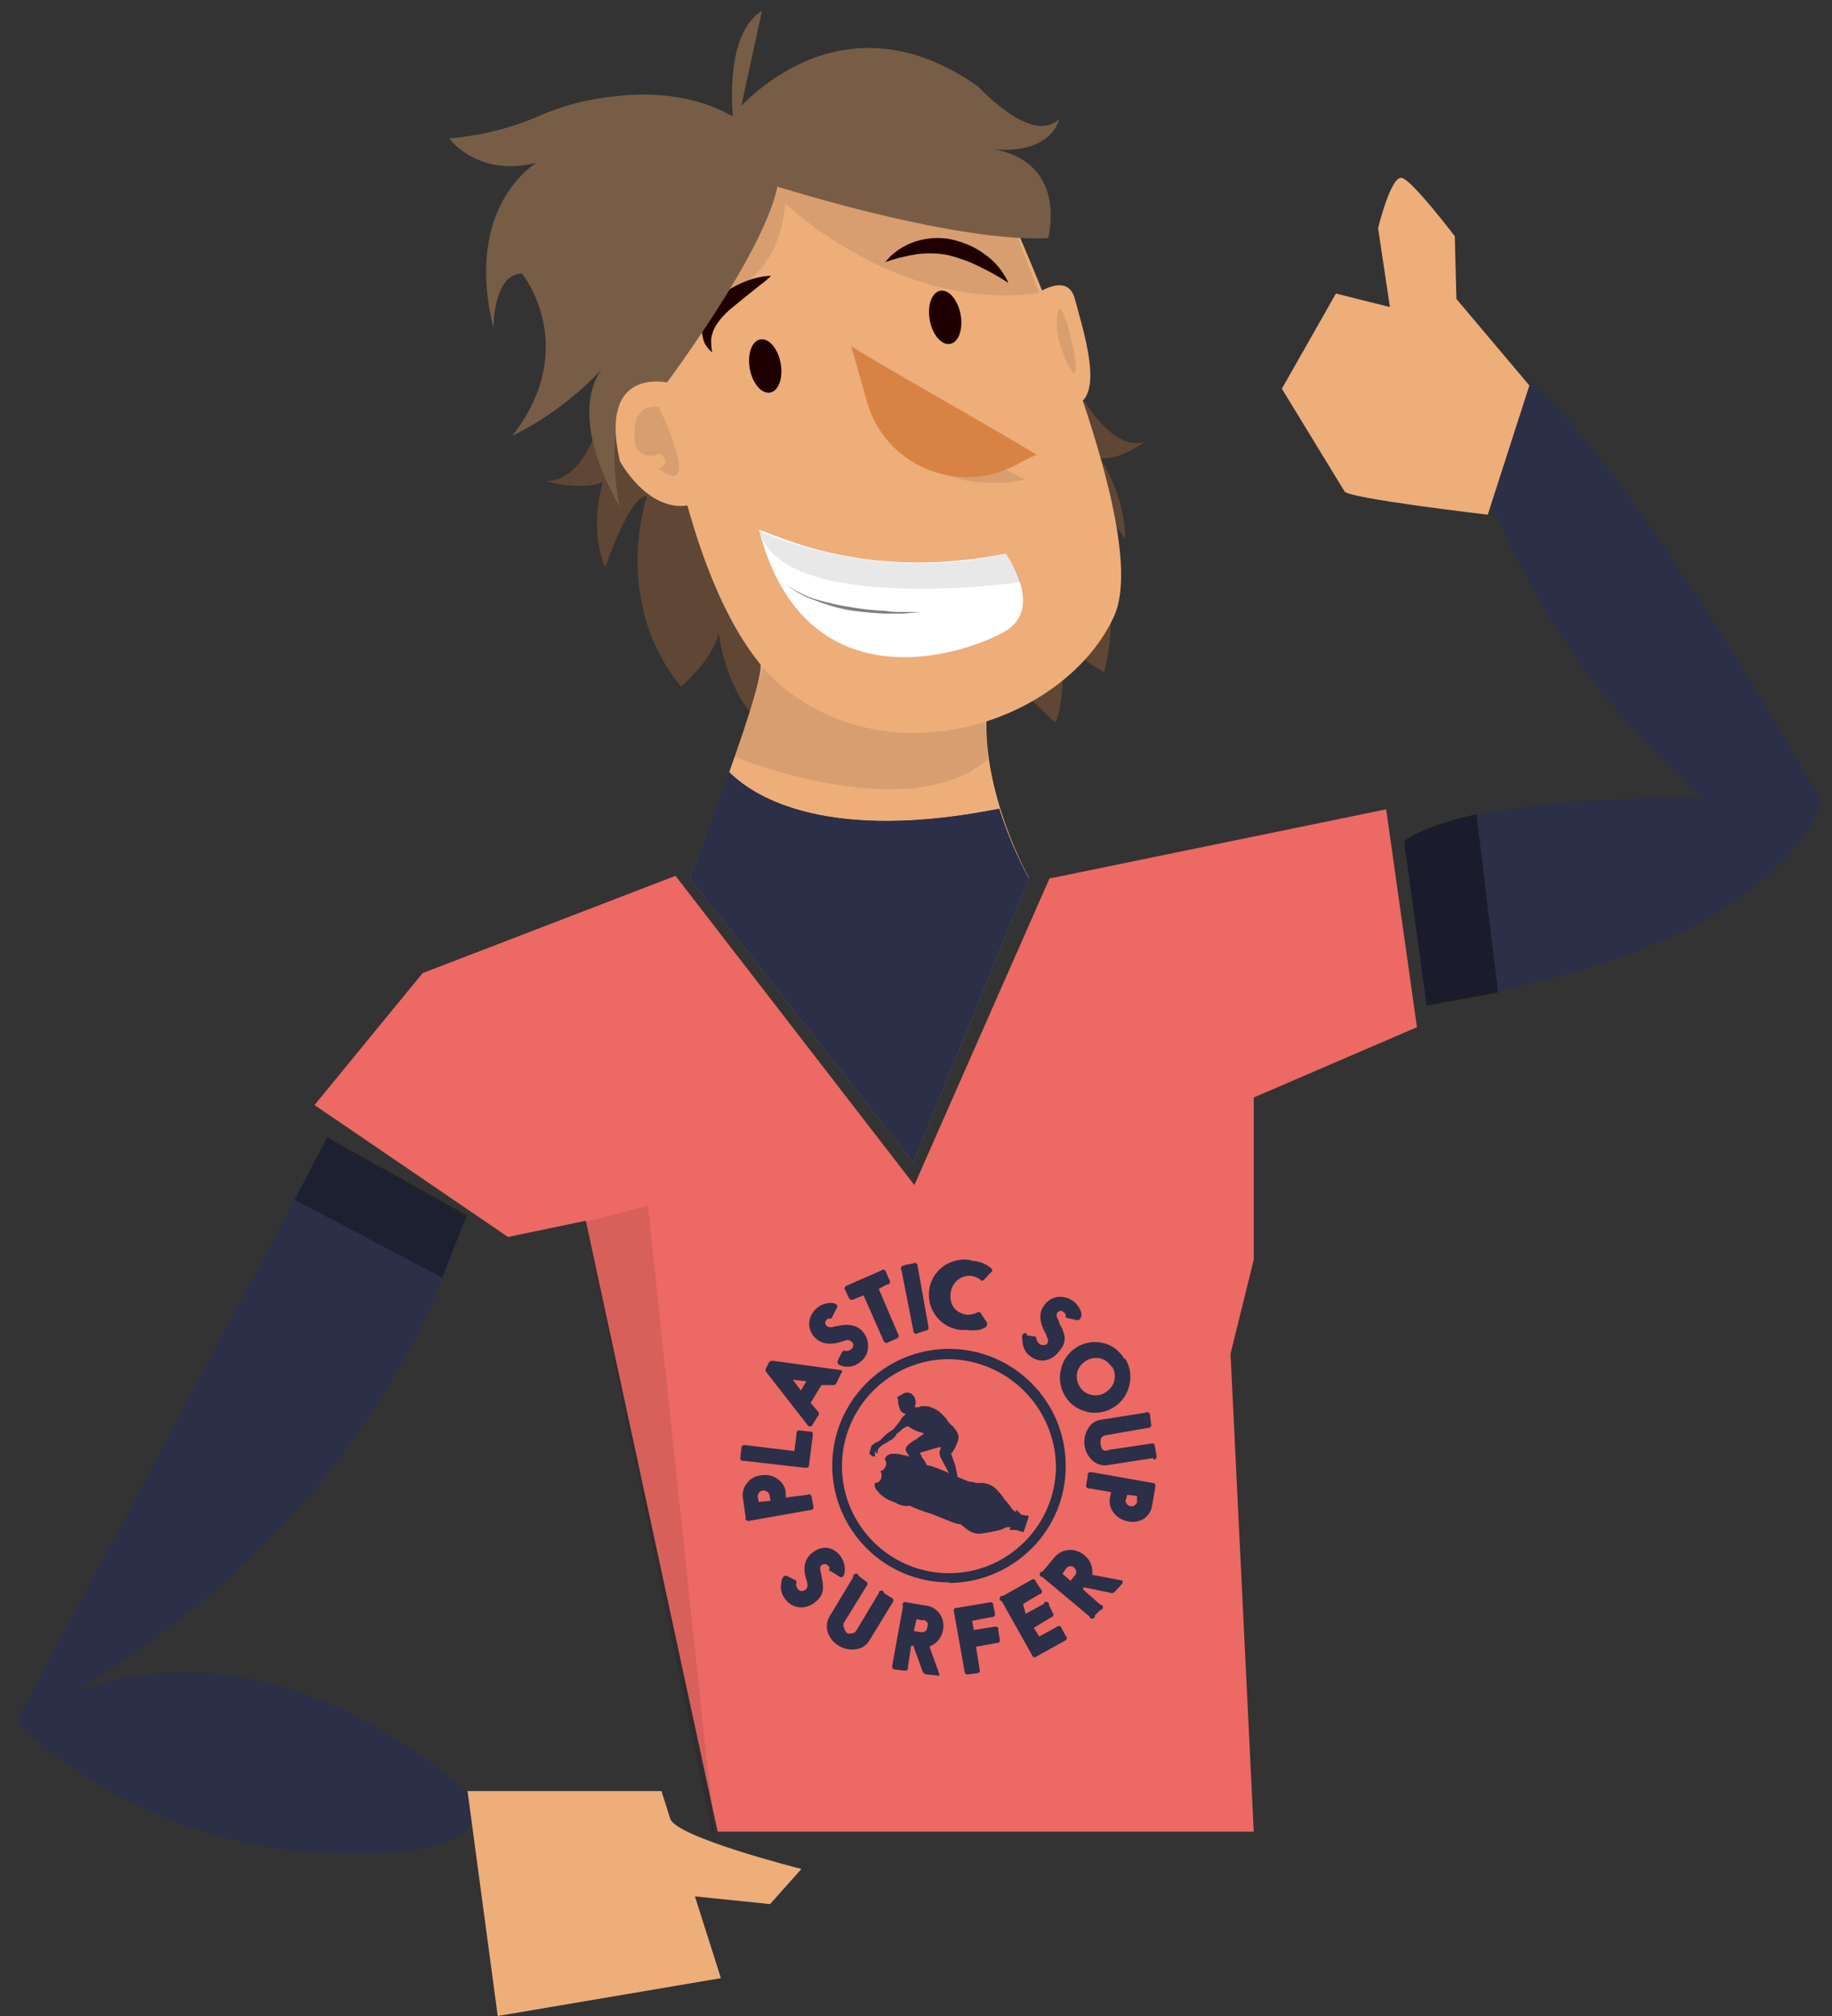
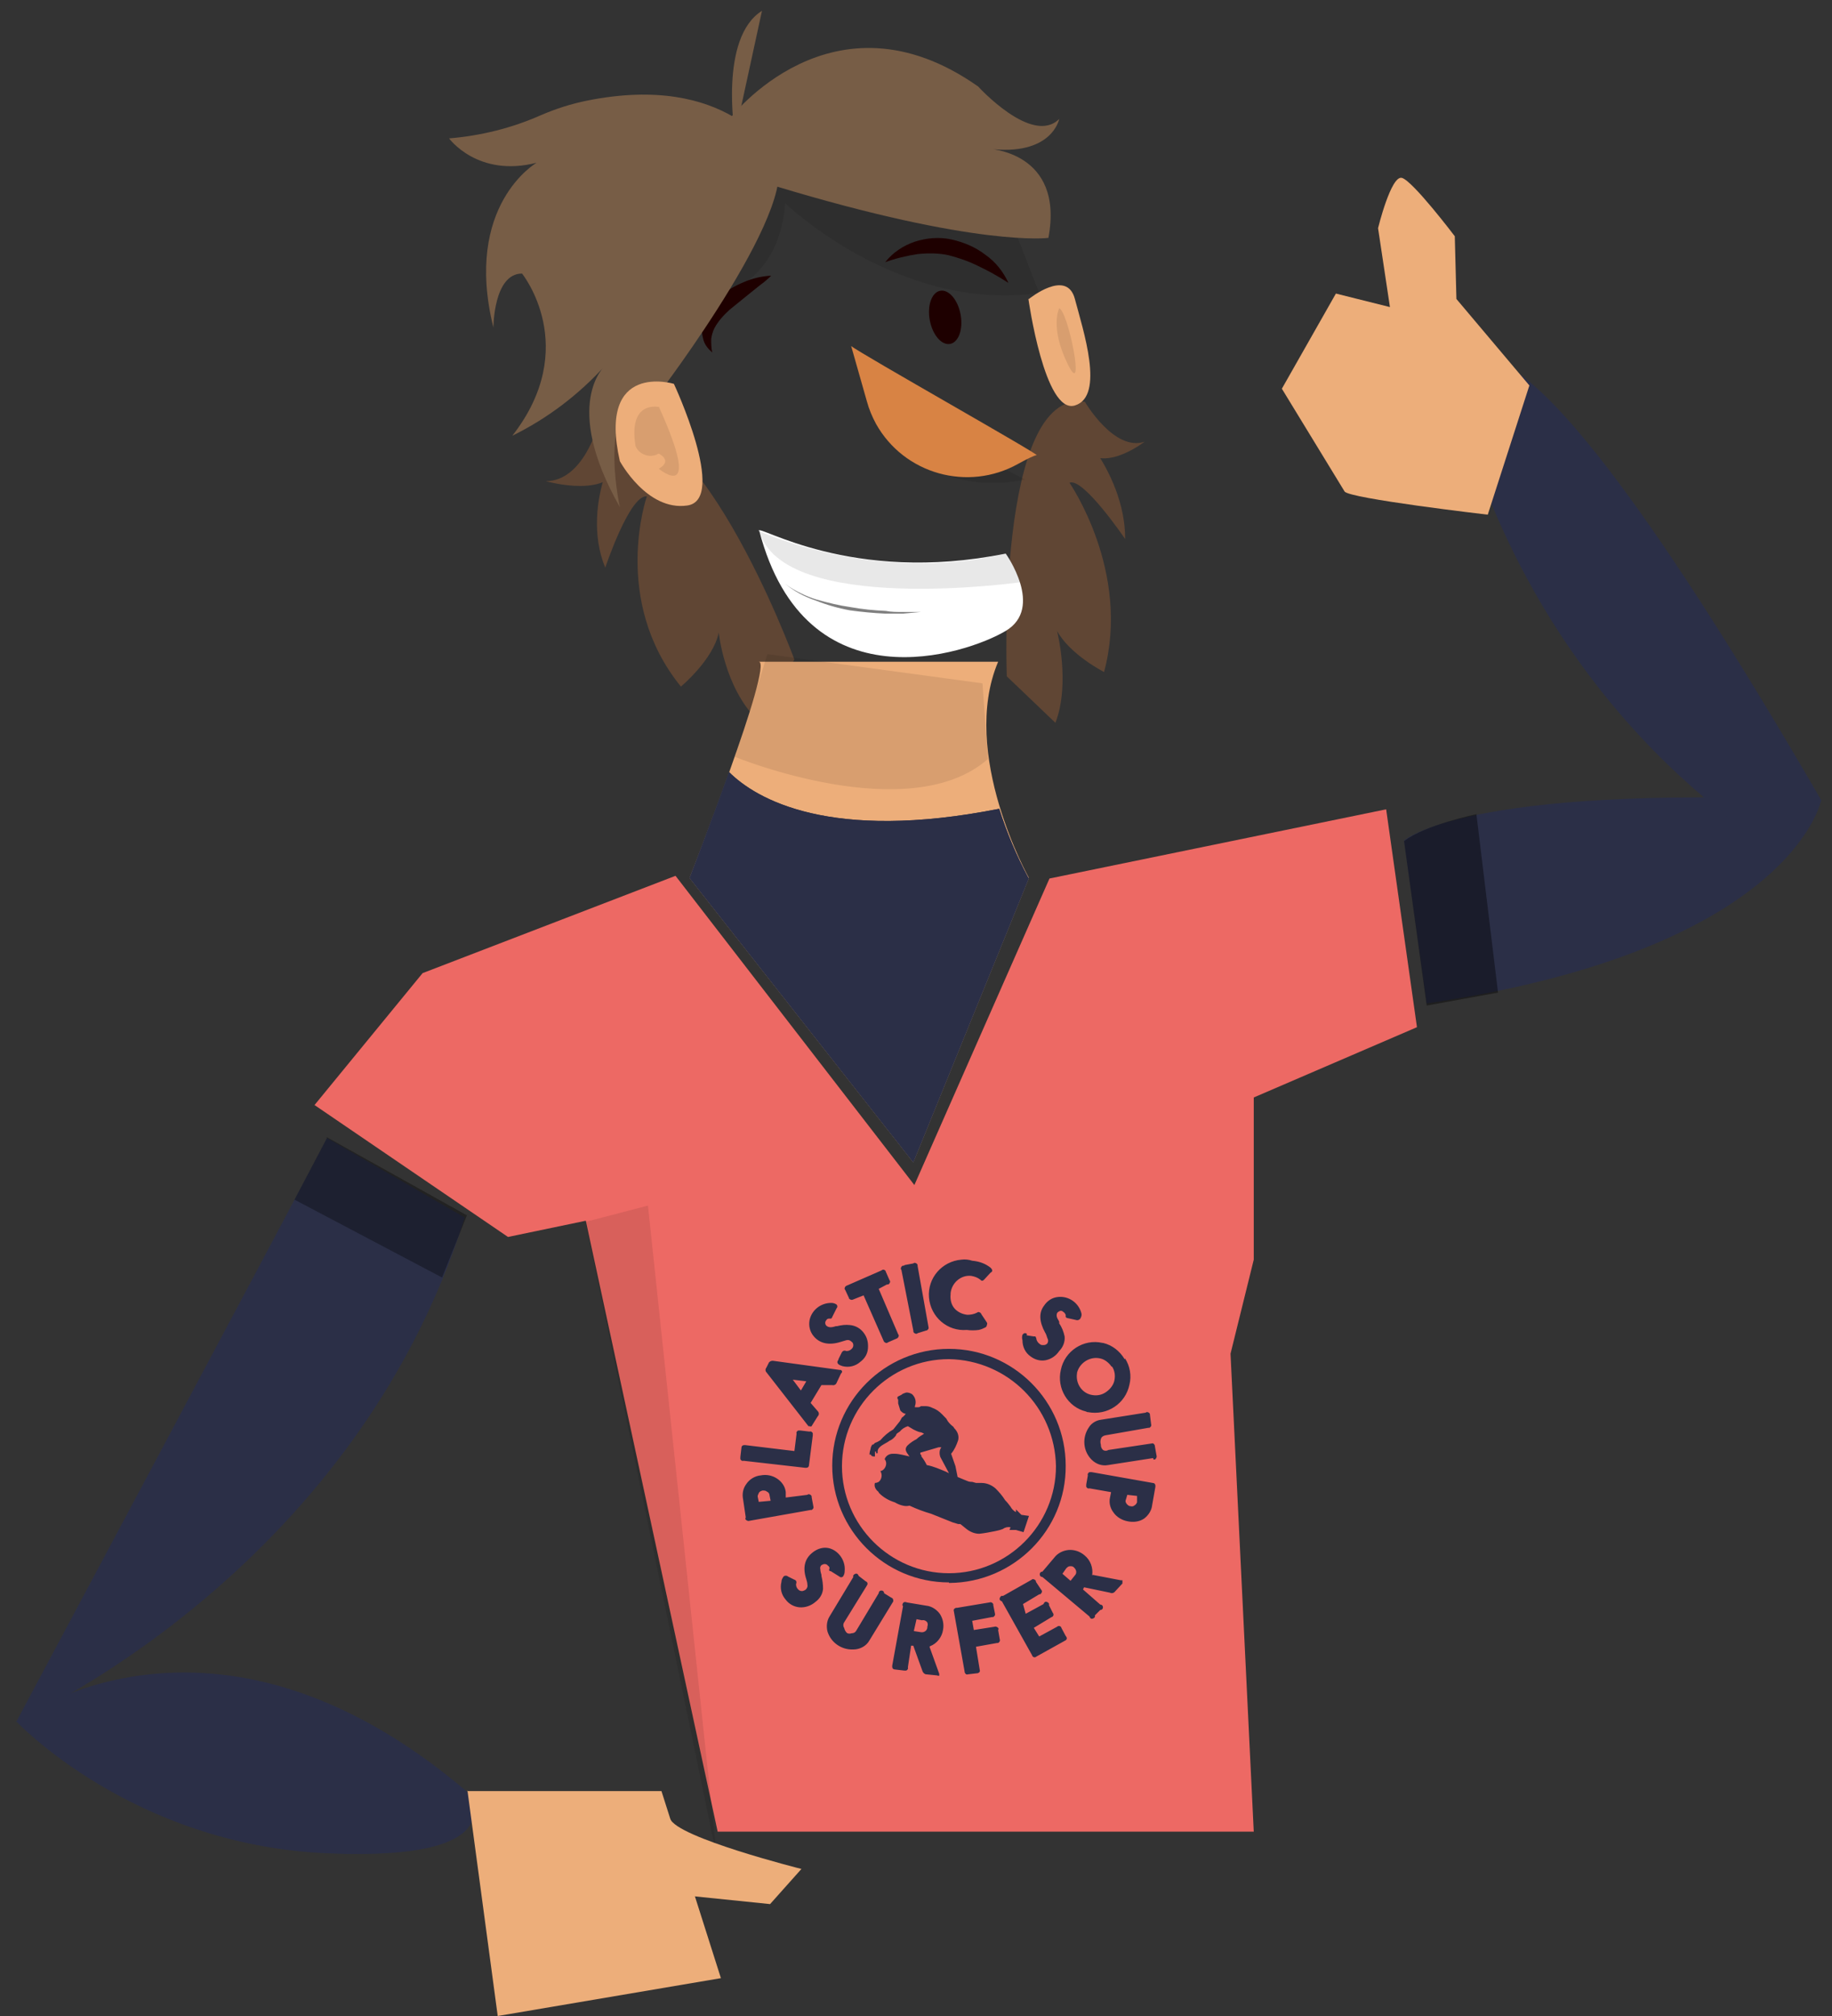
<svg xmlns="http://www.w3.org/2000/svg" xmlns:xlink="http://www.w3.org/1999/xlink" viewBox="0 0 339 372.9">
  <rect x="0" y="0" width="339" height="372.9" fill="#333333" stroke="none" />
  <style>.st1{fill:#2b2f47}.st3{fill:#edae7a}.st5{opacity:9.000000e-02;fill:#000102;enable-background:new}.st7{fill:#1e0000}.st11{fill:#775d46}</style>
  <g id="Layer_2_1_">
    <path d="M110.7 78.5S108 89 101 89c0 0 12.5 3.6 13.7-3.7S107 93 112 105c0 0 4.5-13.5 7.7-13.2 0 0-6.7 19.2 6.3 35.2 0 0 6-5 7-10 0 0 1 10 7 16l7-11s-18.7-51-36.3-43.5zm90.1-4.1s5.4 9.2 11 7.3c0 0-8.7 6.8-12 .2s8.5 5 8.4 17.8c0 0-7.8-11.5-10.3-10.4 0 0 11.4 16.4 6.4 35 0 0-6.3-3.2-8.7-7.6 0 0 2.5 9.7-.3 17l-9-8.6s-2-53.2 14.4-50.8l.1.1z" fill="#604634" />
    <path class="st1" d="M259.8 155.5s11-10.4 77.2-7.5c0 0-5.3 27.6-73 37.6l-4.2-30.1z" />
    <path d="M125 162l-46.8 18-20 24.4L94 228.8l14.4-3 24.4 113H232l-4.3-88.4L232 233v-30l30.2-13-5.7-40.3-62.3 12.8-25 56.7L125 162z" fill="#ed6964" />
    <path class="st1" d="M60.5 210.5c-1.4 3-57.5 108-57.5 108s62.2-27 83-93.3l-25.5-14.7z" />
    <path class="st1" d="M3 318.4s36-27.3 83.4 13c0 0 10 13-26 11.4S3 318.4 3 318.4z" />
    <path class="st3" d="M86.4 331.3h36l11 34.6-41.3 7-5.6-41.7-.1.1z" />
    <path class="st1" d="M330 158s-44-23.5-60.2-83c0 0-1.4-45.3 67.2 73l-7 10z" />
    <path d="M60.5 210.5l-6 11.4 27.3 14.4 4.6-11.5-26-14.5.1.2z" opacity=".33" fill="#000102" />
    <path class="st5" d="M108.4 226l11.5-3 12.8 120.8-24.4-118 .1.2z" />
    <path class="st3" d="M275.3 95.2s-25.8-3-26.5-4.3l-11.6-19 10-17.6 10 2.5-2.2-14.6s2.4-9.8 4.4-9.3 9.8 10.8 9.8 10.8l.3 11.6 13.5 16-7.7 23.9zM124 336.4c1.2 3.5 24.3 9.3 24.3 9.3l-5.8 6.5L121 350l3-13.6z" />
    <defs>
      <path id="SVGID_1_" d="M119.3 215h112.2v112H119.3z" />
    </defs>
    <clipPath id="SVGID_2_">
      <use xlink:href="#SVGID_1_" overflow="visible" />
    </clipPath>
    <g clip-path="url(#SVGID_2_)">
      <path class="st1" d="M145.4 277l4-.5c.2-.2.5-.1.7.1.1.1.1.3.1.4l.3 1.6c.1.3 0 .5-.3.7h-.2l-11.3 2c-.2.1-.5 0-.7-.2-.1-.1-.1-.3 0-.4l-.5-3.4c-.2-1 0-2 .6-2.8.6-.9 1.6-1.5 2.7-1.6 1-.2 2.1 0 3 .6.9.6 1.5 1.5 1.6 2.5v1zm-2.8.6l-.2-1c0-.3-.2-.6-.5-.7-.2-.2-.5-.2-.8-.2-.3.1-.6.2-.7.5-.1.2-.2.4-.2.6l.2 1 2.2-.2zm4.4-9.2l.4-3.2c-.1-.3.1-.5.3-.6h.4l1.7.2c.3-.1.5.1.6.3v.4l-.7 5.5c0 .3-.2.5-.5.5h-.2l-11.4-1.3c-.3.1-.5-.1-.6-.3v-.4l.2-1.7c0-.3.2-.5.5-.5h.2l9.1 1.1zm3-8.9l1.3 1.5c.3.3.3.7 0 1l-1 1.6c-.1.3-.3.3-.5.2h-.2l-7.8-10c-.2-.2-.2-.6 0-.8l.5-1c.2-.2.4-.3.7-.3l12.4 1.7h.2c.3.2.3.4 0 .7l-.8 1.7c-.1.3-.5.5-.8.4h-2l-2 3.3zm-3.3-4.3l1.5 2 1-1.7-2.5-.3zm8.5-3.9l.6-1.2.2-.2c.2-.1.4-.1.6 0 .4 0 .7-.1 1-.4.2-.2.3-.4.3-.7 0-.2-.1-.5-.3-.6-.3-.3-.6-.4-1-.3-.3.1-.7.2-1 .3-2.2.7-3.9.3-5-1-.7-.8-1-1.9-.8-3 .4-1.9 2.1-3.2 4-3.2.4 0 .7.1 1 .3.2.2.2.5 0 .7l-.8 1.6c0 .1-.1.2-.2.3h-.4c-.2 0-.4.1-.5.3-.1.1-.2.3-.2.5s.1.4.2.5c.2.2.5.3.8.3.3 0 .7-.1 1-.2h.2c.8-.2 1.6-.3 2.4-.2 1 .1 1.9.6 2.5 1.4.7.9.9 1.9.8 3-.1 1-.6 1.8-1.4 2.4-.9.8-2.1 1.1-3.3.8-.3-.1-.6-.2-.8-.4-.2-.2-.2-.5 0-.7m7.5-13.2l3.6 8.4c.2.2.1.5-.1.7-.1 0-.1.1-.2.1l-1.6.7c-.2.2-.5.1-.7-.1 0-.1-.1-.1-.1-.2l-3.7-8.4-2 .8c-.2.1-.5 0-.7-.2v-.1l-.7-1.5c-.2-.2-.1-.5.1-.7.1 0 .1-.1.2-.1l6.4-2.8c.2-.2.5-.2.7 0 0 0 .1.1.1.2l.7 1.6c.2.2.1.5-.1.7-.1.1-.3.1-.4.1l-1.5.8zm4.8-4.4l1.6-.3c.2-.2.5-.1.7.1.1.1.1.3.1.4l2 11.2c.1.3 0 .5-.3.7h-.1l-1.6.5c-.2.2-.5.1-.7-.1-.1-.1-.1-.3-.1-.4l-2.2-11.2c-.2-.2-.1-.5.1-.7.1-.1.3-.1.4-.1m16 1.3l-1.2 1.3c-.1.1-.2.2-.4.2-.1 0-.2-.1-.3-.2-.5-.4-1.1-.6-1.7-.7-1.9-.2-3.6 1.3-3.8 3.2v.2c-.1.9.1 1.9.7 2.6.6.7 1.5 1.1 2.4 1.2.6 0 1.2-.1 1.8-.4.2-.2.5-.1.7.1 0 .1.1.1.1.2l1 1.5c.1.2.1.3 0 .5 0 .2-.1.3-.2.4-.4.2-.8.4-1.3.5-.7.1-1.5.1-2.2 0-3.6.3-6.7-2.4-7-6-.3-3.6 2.4-6.7 6-7 .7-.1 1.4 0 2 .2 1.1.1 2.1.4 3 1 .5.3.7.6.7.8 0 .2-.1.3-.3.4M190 247l1.3.2h.3c.1.2.2.4.2.6.1.3.3.6.6.8.2.2.4.2.7.2.3 0 .5-.1.7-.3.2-.3.2-.7 0-1-.1-.3-.2-.7-.4-1-1.1-2-1.2-3.7-.2-5 .6-.9 1.5-1.5 2.6-1.6 2-.2 3.8 1.1 4.3 3 .1.3 0 .7-.2 1-.1.2-.4.3-.6.3l-1.8-.4c-.1 0-.2-.1-.3-.2v-.4c-.1-.2-.2-.4-.4-.5-.2-.2-.4-.3-.7-.2-.2.1-.4.2-.5.4-.1.3-.1.5 0 .8.1.3.3.5.4.8v.3c.5.7.8 1.5 1 2.4.1 1-.3 2-1 2.7-.6.9-1.5 1.5-2.5 1.7-1 .2-2-.1-2.8-.7-1-.7-1.5-1.8-1.5-3-.1-.3-.1-.7 0-1 .2-.3.5-.4.8-.2m18.2 4.6c.9 1.4 1.2 3.2.8 4.8-.7 3.5-4.1 5.8-7.7 5.1-.1 0-.2 0-.3-.1-3.4-.8-5.5-4.3-4.7-7.7.7-3.5 4.2-5.8 7.7-5h.1c1.7.4 3.1 1.5 4 3m-2.4 1.4c-.5-.7-1.2-1.3-2-1.5-1.9-.5-3.9.7-4.4 2.6v.1c-.3 1.8.8 3.6 2.6 4 .9.2 1.8.1 2.6-.4s1.5-1.3 1.7-2.2c.2-.9.1-1.8-.4-2.6m7.6 16.9L205 271c-1.1.2-2.2-.2-3-1-1.6-1.6-1.8-4.1-.5-6 .5-.8 1.4-1.3 2.3-1.4l8.2-1.3c.2-.2.5-.1.7.1.1.1.1.3.1.4l.2 1.6c.1.3 0 .5-.3.7h-.2l-8 1.4c-.4.1-.7.3-.8.7-.1.3-.1.7 0 1 0 .4.1.7.4 1 .3.2.7.2 1 0l8-1.2c.3-.1.5.1.6.4v.1l.3 1.7c.1.2 0 .5-.2.7-.1.1-.3.1-.4 0m-7.8 6.1l-4-.7c-.3.1-.5-.1-.6-.3v-.4l.3-1.7c-.1-.3.1-.5.3-.6h.4l11.3 2c.3 0 .5.2.5.5v.2l-.6 3.4c-.1 1-.7 1.9-1.5 2.5-.9.6-2 .7-3 .5-1.1-.2-2.1-.8-2.7-1.7-.6-.8-.8-1.8-.6-2.7l.2-1zm3 .5l-.3 1c-.1.3.1.6.3.8.2.2.4.3.6.3.3.1.6 0 .8-.2.2-.1.3-.3.4-.5v-1.2l-1.8-.2zm-62.8 15.1l1.2.6c.1 0 .2.1.3.2.1.2.1.4 0 .6 0 .4.1.7.4 1 .2.2.4.3.7.3.2 0 .4-.1.6-.2.3-.2.5-.6.4-1 0-.3-.1-.7-.2-1-.7-2.1-.3-3.7 1-4.8.8-.7 1.8-1.1 2.8-1 1 .1 1.9.7 2.5 1.5.6.8.9 1.8.8 2.8 0 .4-.1.7-.3 1-.2.2-.5.2-.7 0l-1.6-1h-.2c-.1-.2-.1-.3 0-.5 0-.2-.1-.4-.3-.5-.1-.2-.4-.3-.6-.3-.2 0-.4.1-.6.2-.2.2-.3.5-.2.8 0 .3.1.7.2 1v.2c.2.8.3 1.6.3 2.4-.1 1-.6 1.8-1.4 2.4-.8.7-1.9 1.1-3 1-1-.1-1.9-.6-2.5-1.4-.8-.9-1.1-2.1-.8-3.3 0-.4.2-.7.4-1 .2-.2.6-.2.8 0m19.5 4.6l-4.4 7.2c-.6 1.1-1.8 1.7-3 1.7-2.2.1-4.2-1.3-4.8-3.4-.2-.9-.1-1.9.4-2.7l4.4-7.3c-.1-.3.1-.5.4-.6s.5.1.6.4l1.3 1c.3.1.4.4.3.6 0 .1-.1.1-.1.2l-4.2 6.8c-.2.3-.2.7 0 1 .1.4.3.8.6 1 .3.1.5.1.8 0 .3 0 .6-.1.8-.4l4.2-7c0-.3.2-.5.5-.5s.5.2.5.5l1.3.8c.3.1.4.3.4.6 0 .1 0 .2-.1.2m6.8 8.3l1.8 5v.3c0 .1-.1.1-.4 0l-2-.2c-.3 0-.6-.3-.7-.6l-1.7-4.7h-.4l-.6 4c.1.3-.1.5-.3.6h-.4l-1.7-.2c-.3 0-.5-.2-.5-.5v-.2l2-11c-.2-.2-.1-.5.1-.7.2-.1.4-.1.6 0l3.6.6c1 .1 1.9.7 2.5 1.5.6.9.8 2 .6 3-.2 1.3-1.1 2.5-2.4 3m-3-2.8l1.3.2c.5.1 1.1-.2 1.2-.8v-.2c.1-.3.1-.5 0-.8-.2-.3-.6-.5-1-.4l-1-.2-.5 2.2zm11.5 2.9l.7 4.3c.1.3-.1.5-.4.6h-.1l-1.7.2c-.3.1-.5-.1-.6-.4v-.1l-2-11.2c-.1-.3.1-.5.4-.6h.2l6-1c.3-.1.5 0 .7.3v.2l.3 1.5c.1.3 0 .5-.3.7h-.2l-3.7.7.3 1.7 3.8-.6c.2-.1.5 0 .7.2.1.1.1.3 0 .4l.3 1.7c.1.3 0 .5-.3.7h-.2l-3.9.7zm9.2-6.1l3.3-1.8c.1-.3.3-.5.6-.4s.5.3.4.6l.7 1.4c.2.2.2.5 0 .7 0 0-.1.1-.2.1l-3.3 2 1 1.6 3.3-1.8c.2-.2.5-.2.7 0 0 0 .1.1.1.2l.8 1.5c.2.2.3.5.1.7l-.1.1-5.4 3c-.2.2-.5.2-.7 0 0 0-.1-.1-.1-.2l-5.6-10c-.3-.1-.5-.3-.4-.6s.3-.5.6-.4l5.3-3c.2-.2.5-.1.7.1.1.1.1.2.1.3l1 1.5c.2.2.1.5-.1.7-.1.1-.2.1-.3.1l-3 1.8.5 1.8zm12.4-7.2l5.2 1h.3v.6l-1.3 1.4c-.2.3-.6.5-1 .3l-4.8-1-.2.4 3.2 2.8c.3 0 .5.2.5.5s-.2.5-.5.5l-1 1c.1.3-.1.5-.4.6s-.5-.1-.6-.4l-8.7-7.3c-.3 0-.5-.2-.5-.5s.2-.5.5-.5l2.2-2.6c.6-.8 1.6-1.3 2.6-1.4 1.1-.1 2.2.3 3 1 1.1.9 1.6 2.3 1.4 3.7m-4 1l.8-1c.4-.4.3-1-.1-1.4l-.1-.1c-.2-.2-.4-.2-.7-.2-.3 0-.5.2-.7.4l-.7 1 1.5 1.3zM189 280.2l-1-1v.5c-.4-.2-.8-.6-1-1-.3-.4-.6-.8-1-1.2-.5-.8-1.1-1.5-1.8-2.2-.7-.6-1.6-1-2.6-1h-1l-.7-.2c-.3 0-.6 0-1-.2l-.5-.2-1.2-.5-.4-2-.8-2.3c.6-.7 1-1.6 1.3-2.5.2-.8-.1-1.6-.7-2.2-.1-.1-.1-.2-.2-.3-.4-.3-.7-.6-1-1l-.3-.5c-.5-.5-1-1.1-1.6-1.5-.3-.2-.7-.4-1-.5-.4-.2-.8-.3-1.2-.3H170.4c-.2.2-.4.2-.7.2h-.4v-.2c.3-.8.1-1.6-.5-2.2-.3-.2-.8-.4-1.2-.3-.3.1-.6.2-.8.4l-.6.3c-.2.1-.2.4 0 .6v.7l.4 1.3s.5.6 1 .6c-.2.3-.4.5-.7.7-.1.2-.3.5-.4.7l-1.2 1.5c-.9.5-1.7 1.2-2.4 2-.3.2-.7.4-1 .5l-.3.3h-.2c-.1.2-.3.5-.3.8-.1.3-.2.7-.2 1 0 0 0 .2.2 0 .1.3.3.4.6.4h.2v-.2-.3-.4h.2v.3h.3v-.3c0-1 1.4-1.4 2.2-2 .5-.2.9-.6 1.2-1 0-.3.4-.5.7-.7.4-.5.9-.8 1.5-1l1 .6c.4.2.8.4 1.2.5.3 0 .6.2.8.3-.5.3-1 .6-1.4 1-.6.3-1.2.7-1.7 1.2-.7.8 0 1.4.4 2-.4-.1-.9-.2-1.3-.3-.5-.1-1-.2-1.5-.2h-.3c-.7 0-1.3.4-1.5 1 .5.6.3 1.5-.3 2-.2.1-.3.2-.5.2.4.6.3 1.5-.3 2-.2.1-.4.2-.7.2-.2.6.1 1.2.6 1.6.1.1.1.2.2.3.4.4.8.7 1.3 1 .5.3 1 .5 1.6.7.5.3 1 .5 1.5.6.4.1.8.1 1.2 0 1.3.6 2.6 1.1 4 1.5l3.5 1.4.5.2 1 .3h.4l1 .8c.7.6 1.6 1 2.5 1 1-.1 2-.3 3-.5.5-.1.9-.2 1.4-.4.4-.3.9-.4 1.4-.3l-.2.5h1.2l1.4.4 1-3-1.4-.2zm-14-8c-1-.4-2.3-1-3.5-1.2-.3-.6-.6-1.1-1-1.6 0-.2 0-.3-.2-.4v-.3l3.4-1h.5c-.4.5-.4 1.2-.2 1.8l1.6 3-.6-.3" />
      <path class="st1" d="M175.6 292.7c-11.9 0-21.6-9.7-21.6-21.6s9.7-21.6 21.6-21.6 21.6 9.7 21.6 21.6c.1 11.9-9.6 21.6-21.5 21.7h-.1m0-41.4c-10.9 0-19.8 8.9-19.8 19.8s8.9 19.8 19.8 19.8 19.8-8.9 19.8-19.8c-.2-10.9-8.9-19.6-19.8-19.8" />
    </g>
    <path class="st3" d="M184.7 122.4c-7.2 17 5.7 40 5.7 40L169 215l-41.4-52.6s15.7-40 12.8-40" />
    <path class="st1" d="M190.4 162.4L169 215l-41.4-52.6s3.8-9.8 7.3-19.6c5 5 18.7 13 50 6.8 1.4 4.4 3.2 8.7 5.4 12.8h.1z" />
-     <path class="st5" d="M142 121l-6 19s32.2 13.2 46.8.4l-1-14L142 121z" />
-     <path class="st3" d="M120.4 55.3s4.3 57 25.7 72.8 51.5 4.4 60-14c4.8-10.3-4-36.8-12.6-58.7-7.2-18-14.4-32.8-14.4-32.8s-51.4-10-58.6 32.8l-.1-.1z" />
+     <path class="st5" d="M142 121l-6 19s32.2 13.2 46.8.4l-1-14L142 121" />
    <path class="st5" d="M122.3 70.6s4.6-7.4 4.6-14.5c0 0 17 0 18.4-18.5 0 0 21 20.3 47 16.6l-7-18-44.3-8.5-18.5 19-2.8 12.4 2.6 11.5z" />
    <path class="st3" d="M190.4 55.3s7-5.7 8.5 0 5.6 18 0 19.7-8.6-19.7-8.6-19.7h.1z" />
    <path class="st5" d="M189.7 88.7s-19.7 4.8-24-12.2l24 12.2z" />
-     <ellipse transform="rotate(-10.549 141.594 67.71)" class="st7" cx="141.6" cy="67.7" rx="2.9" ry="5" />
    <ellipse transform="rotate(-10.549 174.892 58.704)" class="st7" cx="174.9" cy="58.7" rx="2.9" ry="5" />
    <path d="M157.5 64c1.5 1.3 35.8 20.6 34.3 20.2-.3 0-1.6.6-3.4 1.6-9.3 5.2-21.1 1.9-26.3-7.4-.7-1.3-1.3-2.7-1.7-4.2L157.5 64z" fill="#d88344" />
    <path d="M140.4 98.2c-.3-1.4 17 10 45.7 4.2 0 0 7.2 10 0 14.3s-37 14.3-45.6-18.5h-.1z" fill="#fff" />
    <path class="st7" d="M142.7 51c-.6.6-1.3 1.2-2 1.7l-2 1.6-3.7 3c-1.1 1-2.1 2.1-2.8 3.4-.3.6-.5 1.3-.6 2 0 .8 0 1.7.2 2.5-.7-.6-1.3-1.3-1.6-2.2-.3-1-.4-2-.2-3 .4-1.9 1.5-3.7 3-5 1.4-1.2 2.9-2.1 4.6-2.8 1.6-.7 3.3-1.1 5-1.2h.1zm43.7 1.2c-1.7-1.1-3.5-2.1-5.4-3-1.8-.9-3.6-1.5-5.5-2-1.9-.4-3.8-.4-5.7-.2-2 .3-4.1.8-6 1.5 1.4-1.8 3.4-3.1 5.5-3.8 2.2-.7 4.5-.9 6.8-.4 2.2.5 4.4 1.4 6.2 2.8 1.9 1.3 3.3 3.1 4.3 5.2l-.2-.1z" />
    <path class="st5" d="M140.4 98.2s21.4 10 45.7 4.2c0 0 2.4 3.5 2.7 5.3 0 0-44 6.2-48.3-9.5h-.1z" />
    <path d="M145.3 108c.9.7 1.8 1.2 2.8 1.7 1 .5 2 .9 3 1.2 2.1.6 4.2 1.1 6.3 1.4 2.2.4 4.3.6 6.5.7 1 .2 2 .2 3.2.2h3.3l-3.3.3h-3.3c-2.2-.1-4.3-.3-6.5-.6-2.2-.4-4.3-1-6.3-1.8-2.1-.7-4-1.7-5.7-3.1z" fill="#7f7f7f" />
    <path class="st11" d="M143 28.4s-8.3-15-34.3-9.8c-3 .6-5.8 1.5-8.6 2.7-5.4 2.4-11.1 3.8-17 4.3 0 0 5.3 7.3 16.2 4.5 0 0-13.6 7.8-8 30.5 0 0 0-10 5.3-10 0 0 11 13.6-1.8 30 6.5-3.2 12.3-7.6 17.2-13 0 0-8.2 7 2.7 26.2 0 0-5-22.3 7.2-21 0 0 28.2-37 21.1-44.4z" />
    <path class="st11" d="M135 22s19-25 46-6c0 0 10 11 15 6 0 0-1.3 7-13.2 5.5 0 0 14.2.5 11.2 16.5 0 0-13 1.8-50.6-9.6-3.1-3.9-5.9-8.1-8.4-12.4z" />
    <path class="st5" d="M196 57s-1.8 3.5 1.6 10.4 0-10.4-1.7-10.4h.1z" />
    <path class="st11" d="M136 25s-3-18 5-23l-5 23z" />
    <path class="st1" d="M190.4 162.4L169 215l-41.4-52.6s3.8-9.8 7.3-19.6c5 5 18.7 13 50 6.8 1.4 4.4 3.2 8.7 5.4 12.8h.1z" />
    <path class="st3" d="M124.7 71s-14.2-4.3-10 14.3c0 0 5 9.3 12.5 8.2S124.7 71 124.7 71z" />
    <path d="M259.8 155.5L264 186l13.2-2.4-4-33s-9.6 2-13.4 5v-.1z" opacity=".4" fill="#000102" />
    <path class="st5" d="M122 75.3s-5.8-1.4-4.4 7.2c.6 1.5 2.4 2.2 3.9 1.6.1-.1.2-.1.4-.2 0 0 2.7 1.3 0 2.8 0 0 8.4 7 0-11.5l.1.1z" />
  </g>
</svg>